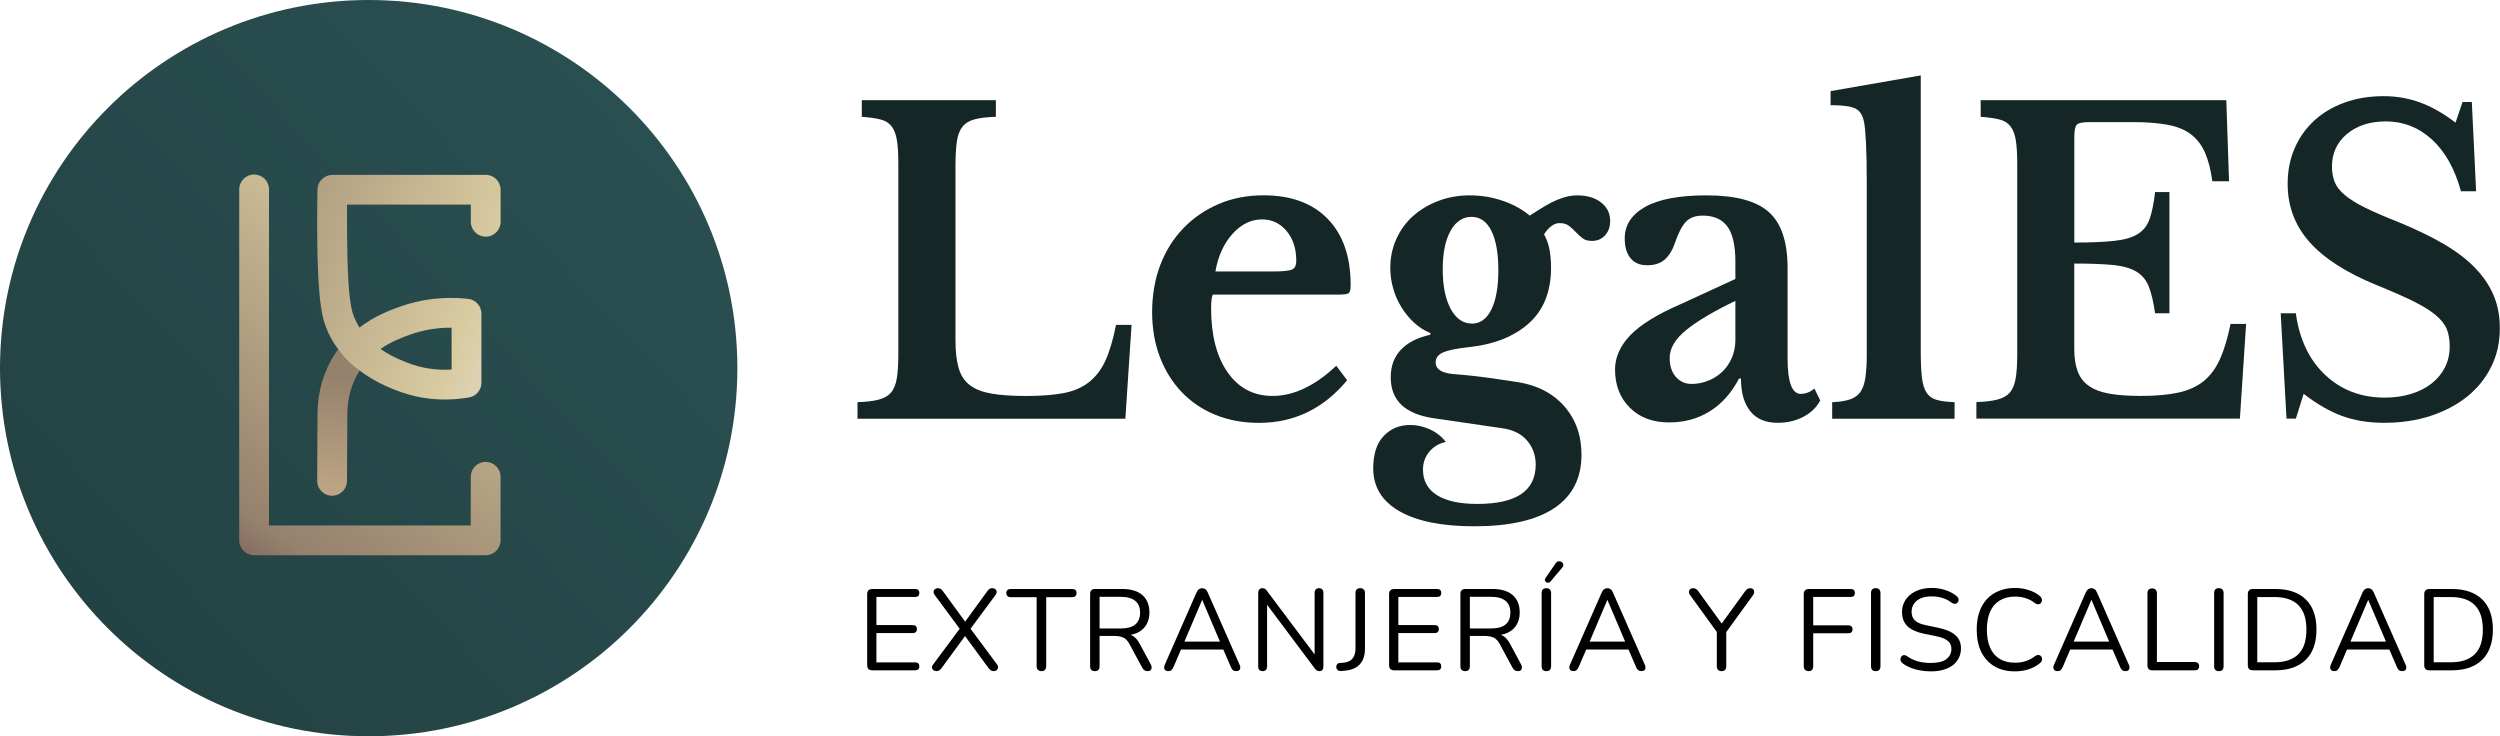
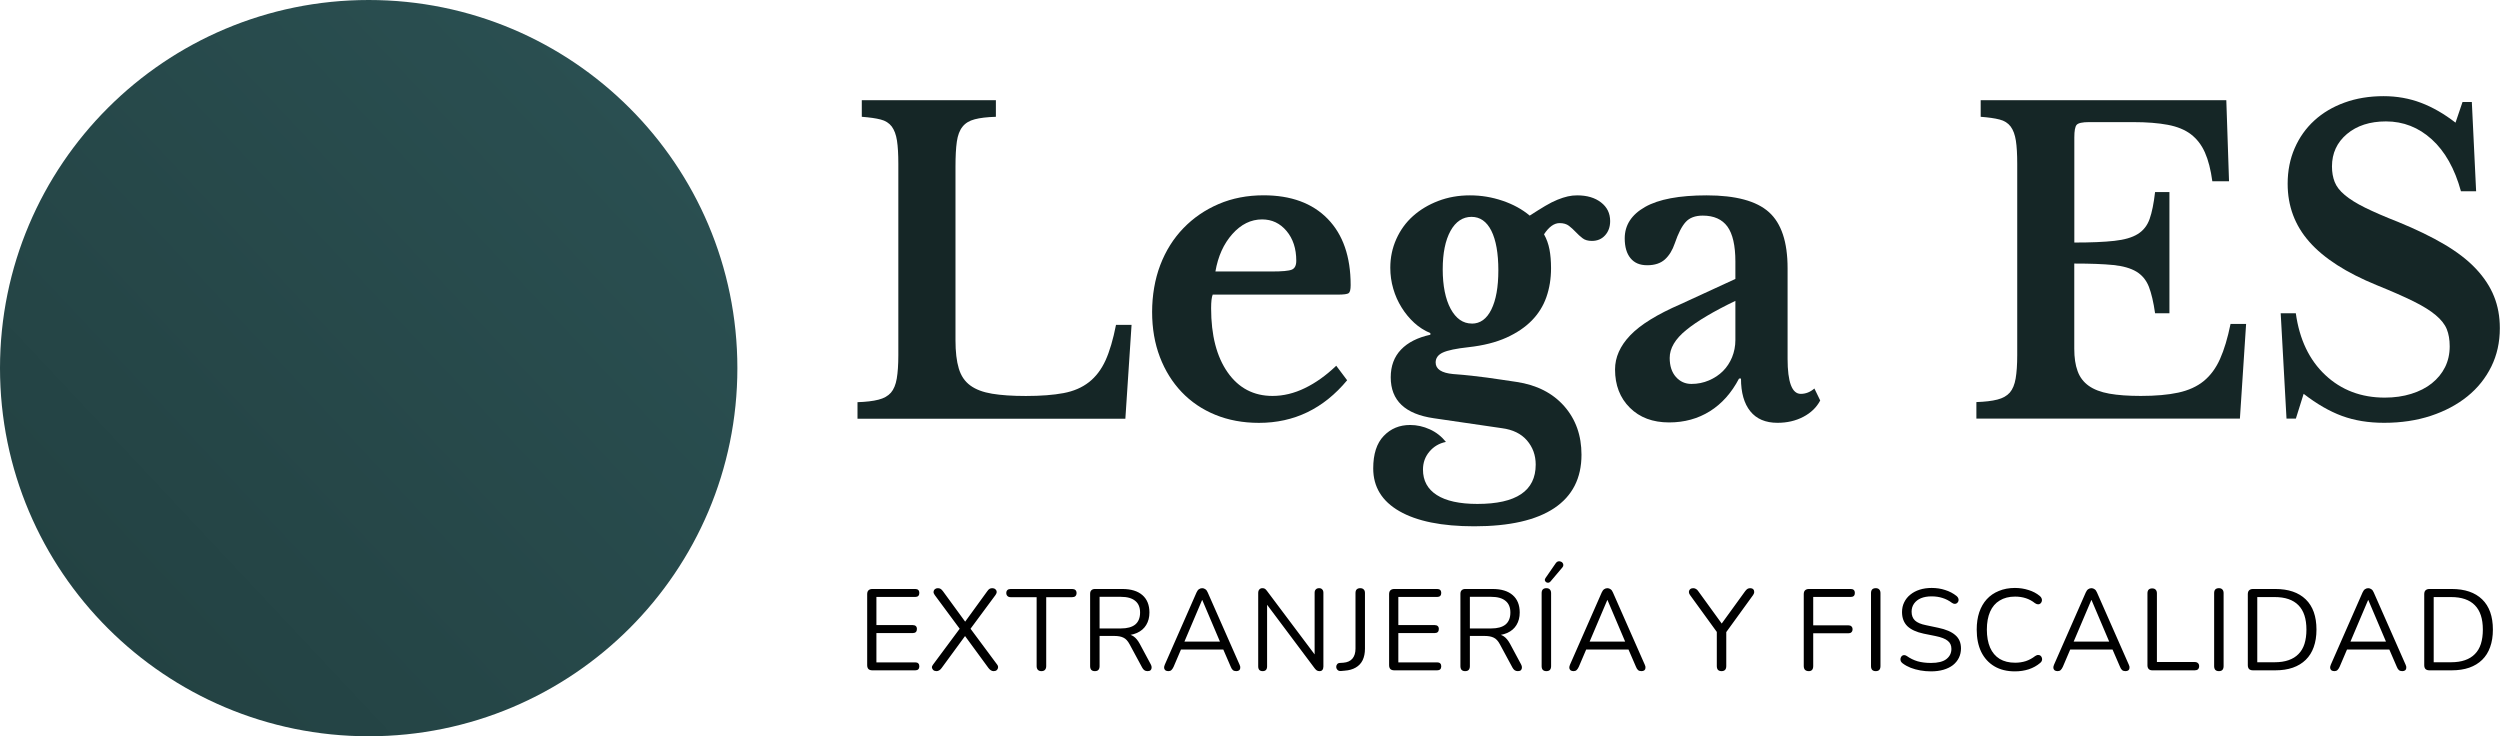
<svg xmlns="http://www.w3.org/2000/svg" width="910" height="268" viewBox="0 0 910 268" fill="none">
  <path d="M409.593 152.42H312.128V146.392C315.236 146.293 317.789 145.997 319.768 145.483C321.748 144.989 323.252 144.119 324.301 142.933C325.33 141.728 326.043 140.028 326.419 137.814C326.795 135.601 326.993 132.755 326.993 129.237V59.668C326.993 56.15 326.835 53.323 326.498 51.169C326.162 49.015 325.528 47.315 324.598 46.05C323.648 44.805 322.302 43.935 320.56 43.501C318.818 43.046 316.522 42.73 313.692 42.512V36.484H362.503V42.512C359.297 42.611 356.723 42.908 354.803 43.422C352.864 43.916 351.379 44.825 350.35 46.129C349.301 47.434 348.628 49.232 348.291 51.545C347.955 53.857 347.796 56.92 347.796 60.735V123.822C347.796 128.031 348.192 131.47 349.004 134.138C349.796 136.807 351.201 138.862 353.18 140.305C355.16 141.767 357.792 142.755 361.098 143.309C364.403 143.862 368.501 144.139 373.41 144.139C378.873 144.139 383.445 143.783 387.127 143.091C390.808 142.4 393.896 141.056 396.39 139.099C398.884 137.142 400.883 134.514 402.407 131.194C403.912 127.873 405.179 123.565 406.228 118.248H411.889L409.632 152.42H409.593Z" fill="#152626" />
  <path d="M490.371 138.407C481.78 148.744 471.092 153.922 458.265 153.922C452.426 153.922 447.122 152.934 442.351 150.977C437.581 149.021 433.503 146.254 430.119 142.696C426.734 139.139 424.082 134.889 422.201 129.968C420.321 125.047 419.371 119.572 419.371 113.564C419.371 107.556 420.36 101.646 422.34 96.468C424.319 91.29 427.13 86.823 430.752 83.068C434.374 79.313 438.67 76.368 443.618 74.253C448.566 72.139 454.01 71.091 459.948 71.091C469.944 71.091 477.723 73.957 483.285 79.669C488.847 85.38 491.638 93.424 491.638 103.761C491.638 105.362 491.4 106.35 490.925 106.706C490.45 107.062 489.124 107.239 486.966 107.239H441.421C441.045 108.149 440.847 109.789 440.847 112.2C440.847 122.043 442.846 129.81 446.864 135.542C450.863 141.253 456.326 144.119 463.194 144.119C467.153 144.119 471.092 143.17 475.011 141.253C478.93 139.356 482.711 136.648 486.392 133.13L490.351 138.407H490.371ZM462.937 98.82C466.698 98.82 469.132 98.603 470.221 98.148C471.31 97.693 471.844 96.626 471.844 94.907C471.844 90.499 470.656 86.882 468.301 84.076C465.945 81.269 462.976 79.866 459.394 79.866C455.336 79.866 451.733 81.645 448.566 85.203C445.399 88.76 443.361 93.306 442.411 98.82H462.917H462.937Z" fill="#152626" />
  <path d="M528.989 136.154C531.542 136.352 533.779 136.549 535.699 136.767C537.619 136.984 539.48 137.202 541.222 137.439C542.963 137.696 544.705 137.933 546.447 138.19C548.189 138.447 550.05 138.724 552.029 139.02C559.392 140.127 565.152 143.072 569.368 147.835C573.565 152.598 575.663 158.507 575.663 165.524C575.663 174.062 572.357 180.524 565.766 184.952C559.155 189.359 549.456 191.572 536.629 191.572C524.832 191.572 515.767 189.734 509.393 186.078C503.02 182.422 499.853 177.224 499.853 170.504C499.853 165.286 501.119 161.334 503.673 158.685C506.226 156.017 509.413 154.693 513.293 154.693C515.747 154.693 518.122 155.226 520.438 156.274C522.754 157.321 524.714 158.863 526.317 160.859C523.862 161.353 521.863 162.539 520.3 164.397C518.736 166.255 517.964 168.429 517.964 170.939C517.964 174.951 519.627 178.034 522.991 180.188C526.337 182.343 531.265 183.43 537.777 183.43C551.93 183.43 558.996 178.667 558.996 169.121C558.996 165.701 557.928 162.776 555.81 160.306C553.692 157.855 550.643 156.373 546.685 155.859L521.923 152.242C511.452 150.74 506.226 145.779 506.226 137.34C506.226 133.229 507.473 129.869 509.967 127.26C512.461 124.652 516.024 122.853 520.656 121.845V121.252C518.479 120.343 516.519 119.098 514.777 117.497C513.035 115.896 511.491 114.038 510.185 111.924C508.859 109.809 507.849 107.536 507.137 105.065C506.424 102.615 506.068 100.065 506.068 97.456C506.068 93.741 506.8 90.262 508.265 87.001C509.73 83.74 511.749 80.953 514.342 78.641C516.935 76.329 520.003 74.49 523.526 73.147C527.069 71.783 530.909 71.111 535.046 71.111C539.183 71.111 543.062 71.763 546.922 73.067C550.782 74.372 554.088 76.19 556.819 78.483C558.996 77.08 560.877 75.894 562.48 74.945C564.083 73.996 565.568 73.245 566.934 72.692C568.3 72.139 569.546 71.743 570.675 71.486C571.803 71.229 572.931 71.111 574.079 71.111C577.662 71.111 580.552 71.961 582.769 73.68C584.986 75.38 586.094 77.653 586.094 80.459C586.094 82.574 585.481 84.293 584.253 85.657C583.026 87.021 581.423 87.693 579.443 87.693C578.038 87.693 576.89 87.377 576.039 86.705C575.188 86.052 574.356 85.301 573.565 84.451C572.753 83.602 571.942 82.851 571.09 82.198C570.239 81.546 569.111 81.21 567.686 81.21C565.706 81.21 563.826 82.554 562.025 85.282C562.975 86.981 563.628 88.819 564.004 90.776C564.38 92.733 564.578 95.025 564.578 97.634C564.578 101.449 564.004 104.967 562.876 108.168C561.748 111.39 559.966 114.216 557.571 116.667C555.156 119.137 552.069 121.213 548.308 122.912C544.527 124.612 539.955 125.778 534.591 126.371C530.058 126.865 526.93 127.517 525.189 128.328C523.447 129.138 522.576 130.344 522.576 131.944C522.576 134.356 524.694 135.759 528.949 136.154H528.989ZM535.778 117.793C538.787 117.793 541.162 116.094 542.845 112.675C544.547 109.255 545.398 104.492 545.398 98.365C545.398 92.239 544.547 87.357 542.845 83.977C541.142 80.617 538.747 78.937 535.62 78.937C532.493 78.937 529.86 80.637 527.98 84.056C526.099 87.475 525.149 92.14 525.149 98.049C525.149 103.959 526.119 108.86 528.039 112.418C529.979 115.975 532.532 117.774 535.759 117.774L535.778 117.793Z" fill="#152626" />
  <path d="M631.679 101.528V95.203C631.679 89.392 630.709 85.143 628.789 82.475C626.849 79.827 623.861 78.483 619.803 78.483C617.071 78.483 614.993 79.254 613.588 80.815C612.162 82.376 610.856 84.965 609.629 88.562C608.778 91.073 607.57 93.029 606.026 94.432C604.463 95.836 602.325 96.547 599.593 96.547C596.862 96.547 594.922 95.697 593.517 93.998C592.111 92.298 591.399 89.887 591.399 86.764C591.399 81.942 593.873 78.127 598.821 75.321C603.77 72.514 611.252 71.111 621.248 71.111C631.798 71.111 639.359 73.147 643.892 77.218C648.425 81.289 650.681 88.088 650.681 97.614V130.581C650.681 139.119 652.285 143.368 655.491 143.368C657.273 143.368 658.935 142.716 660.44 141.411L662.558 145.779C661.231 148.289 659.193 150.266 656.402 151.728C653.611 153.191 650.483 153.902 647 153.902C642.665 153.902 639.359 152.499 637.103 149.693C634.846 146.886 633.718 142.913 633.718 137.795H633.005C630.274 143.012 626.731 146.985 622.396 149.693C618.061 152.4 613.113 153.764 607.551 153.764C601.612 153.764 596.842 151.985 593.259 148.408C589.677 144.85 587.875 140.206 587.875 134.474C587.875 130.067 589.716 125.916 593.398 122.062C597.08 118.208 603.196 114.414 611.786 110.698L631.739 101.508L631.679 101.528ZM631.679 109.512C623.762 113.327 617.784 116.865 613.786 120.126C609.767 123.387 607.768 126.766 607.768 130.284C607.768 133.19 608.52 135.502 610.025 137.202C611.529 138.901 613.409 139.751 615.686 139.751C617.962 139.751 620.08 139.316 622.059 138.467C624.039 137.617 625.741 136.49 627.146 135.087C628.552 133.684 629.66 132.004 630.472 130.047C631.263 128.09 631.679 126.015 631.679 123.802V109.493V109.512Z" fill="#152626" />
-   <path d="M699.156 127.735C699.156 131.747 699.295 134.968 699.572 137.36C699.849 139.771 700.423 141.629 701.274 142.933C702.125 144.238 703.352 145.107 704.956 145.562C706.559 146.016 708.736 146.293 711.468 146.392V152.42H666.912V146.392C669.544 146.293 671.702 145.957 673.345 145.404C674.988 144.85 676.274 143.941 677.165 142.696C678.056 141.451 678.669 139.692 679.006 137.419C679.342 135.166 679.501 132.28 679.501 128.762V66.585C679.501 60.774 679.402 55.972 679.224 52.197C679.026 48.441 678.808 45.852 678.511 44.449C678.036 41.939 676.987 40.279 675.324 39.488C673.681 38.678 670.673 38.283 666.338 38.283V33.164L699.156 27.452V127.715V127.735Z" fill="#152626" />
  <path d="M755.034 88.286C761.071 88.286 765.921 88.088 769.602 87.673C773.284 87.278 776.134 86.448 778.153 85.183C780.172 83.938 781.617 82.1 782.468 79.689C783.319 77.277 783.973 74.016 784.448 69.905H789.673V114.019H784.448C783.874 110.006 783.122 106.785 782.191 104.374C781.241 101.963 779.737 100.144 777.658 98.879C775.58 97.634 772.769 96.824 769.246 96.468C765.703 96.112 760.972 95.934 755.034 95.934V126.944C755.034 130.166 755.43 132.873 756.242 135.067C757.033 137.281 758.379 139.06 760.279 140.423C762.16 141.767 764.674 142.736 767.781 143.289C770.889 143.842 774.709 144.119 779.242 144.119C784.626 144.119 789.159 143.724 792.9 142.914C796.621 142.103 799.709 140.7 802.163 138.704C804.618 136.688 806.597 134.02 808.101 130.64C809.606 127.28 810.872 123.031 811.921 117.912H817.582L815.326 152.381H719.405V146.353C722.513 146.254 725.066 145.957 727.046 145.443C729.025 144.949 730.529 144.08 731.578 142.894C732.608 141.688 733.32 139.989 733.696 137.775C734.072 135.561 734.27 132.715 734.27 129.197V59.668C734.27 56.15 734.112 53.323 733.776 51.169C733.439 49.015 732.806 47.315 731.875 46.05C730.925 44.805 729.579 43.935 727.837 43.501C726.096 43.046 723.799 42.73 720.969 42.512V36.484H810.378L811.367 65.992H805.291C804.717 61.782 803.826 58.284 802.599 55.517C801.371 52.75 799.669 50.556 797.512 48.896C795.334 47.236 792.543 46.09 789.099 45.438C785.655 44.785 781.439 44.449 776.431 44.449H760.438C757.983 44.449 756.479 44.785 755.905 45.438C755.331 46.09 755.054 47.611 755.054 50.023V88.266L755.034 88.286Z" fill="#152626" />
  <path d="M830.151 114.018H835.674C837 123.564 840.583 131.055 846.422 136.53C852.261 142.004 859.486 144.732 868.056 144.732C871.54 144.732 874.747 144.277 877.676 143.368C880.606 142.459 883.1 141.194 885.178 139.534C887.257 137.874 888.86 135.917 889.988 133.664C891.116 131.411 891.69 128.881 891.69 126.055C891.69 123.644 891.334 121.568 890.621 119.809C889.909 118.05 888.563 116.351 886.583 114.69C884.604 113.03 881.892 111.35 878.448 109.651C875.004 107.951 870.55 105.994 865.087 103.781C854.062 99.275 845.887 94.017 840.622 88.049C835.337 82.08 832.705 75.024 832.705 66.901C832.705 62.178 833.556 57.869 835.258 53.956C836.96 50.042 839.336 46.682 842.404 43.876C845.472 41.069 849.153 38.876 853.429 37.334C857.724 35.773 862.455 35.002 867.641 35.002C872.451 35.002 876.984 35.812 881.219 37.413C885.455 39.014 889.652 41.425 893.808 44.647L896.362 37.117H899.746L901.31 69.629H895.788C893.531 61.407 889.988 55.102 885.178 50.734C880.368 46.366 874.806 44.192 868.492 44.192C862.653 44.192 857.902 45.734 854.28 48.778C850.658 51.841 848.837 55.774 848.837 60.596C848.837 62.711 849.173 64.589 849.826 66.249C850.48 67.909 851.707 69.49 853.508 70.992C855.29 72.494 857.744 74.036 860.871 75.578C863.999 77.119 867.997 78.858 872.886 80.775C879.478 83.483 885.119 86.21 889.79 88.978C894.461 91.744 898.282 94.689 901.251 97.852C904.22 101.014 906.417 104.354 907.822 107.872C909.247 111.39 909.94 115.244 909.94 119.454C909.94 124.572 908.911 129.237 906.833 133.446C904.754 137.656 901.864 141.273 898.143 144.277C894.422 147.281 889.988 149.653 884.842 151.353C879.695 153.052 874.014 153.902 867.799 153.902C862.138 153.902 857.051 153.072 852.518 151.412C847.986 149.752 843.334 147.064 838.524 143.348L835.694 152.38H832.289L830.171 113.999L830.151 114.018Z" fill="#152626" />
  <path d="M134.202 268C208.32 268 268.404 208.006 268.404 134C268.404 59.994 208.32 0 134.202 0C60.084 0 0 59.994 0 134C0 208.006 60.084 268 134.202 268Z" fill="url(#paint0_linear_543_3886)" />
-   <path d="M176.779 202.107H92.497C89.508 202.107 87.073 199.676 87.073 196.691V68.937C87.073 65.953 89.508 63.522 92.497 63.522C95.486 63.522 97.92 65.953 97.92 68.937V191.276H171.355V173.548C171.355 170.563 173.79 168.132 176.779 168.132C179.768 168.132 182.202 170.563 182.202 173.548V196.691C182.202 199.676 179.768 202.107 176.779 202.107Z" fill="url(#paint1_linear_543_3886)" />
-   <path d="M130.936 134.889C128.027 139.376 126.483 144.732 126.443 150.444L126.305 175.05C126.305 178.034 123.87 180.445 120.881 180.445H120.842C117.853 180.445 115.438 177.995 115.458 174.991L115.576 150.384C115.636 142.301 117.952 134.692 122.247 128.347C122.504 127.972 122.781 127.596 123.058 127.221C123.078 127.181 123.098 127.162 123.118 127.122C123.91 128.328 124.959 129.711 126.344 131.114C127.967 132.775 129.59 134 130.936 134.87V134.889Z" fill="url(#paint2_linear_543_3886)" />
-   <path d="M176.779 63.66H120.98C118.031 63.66 115.616 66.032 115.557 68.976C115.458 74.115 115.438 79.096 115.458 84.234C115.576 99.868 116.15 108.979 117.378 114.75C118.347 119.197 120.287 123.367 123.118 127.142C123.91 128.348 124.959 129.731 126.344 131.134C127.967 132.794 129.59 134.02 130.936 134.889C134.559 137.637 138.794 139.969 143.545 141.807L143.782 141.886C152.195 145.325 161.518 146.273 170.761 144.653C173.354 144.198 175.235 141.945 175.235 139.317V114.177C175.235 111.41 173.156 109.097 170.405 108.781C161.874 107.832 153.204 108.84 145.346 111.706C142.08 112.892 136.459 114.928 130.857 119.217C129.096 116.45 128.324 113.999 127.987 112.457C126.918 107.595 126.404 98.603 126.324 84.135C126.305 80.874 126.305 77.692 126.324 74.471H171.375V80.716C171.375 83.72 173.81 86.151 176.799 86.151C179.787 86.151 182.222 83.72 182.222 80.716V69.055C182.222 66.071 179.807 63.64 176.799 63.64L176.779 63.66ZM149.028 121.885C153.858 120.126 159.103 119.236 164.388 119.276V134.514C159.736 134.81 153.937 134.336 147.88 131.866C147.781 131.826 147.642 131.767 147.444 131.688C143.842 130.324 140.912 128.703 138.517 127.023C142.377 124.296 146.296 122.893 149.048 121.885H149.028Z" fill="url(#paint3_linear_543_3886)" />
  <path d="M317.544 244C316.928 244 316.452 243.846 316.116 243.538C315.808 243.202 315.654 242.726 315.654 242.11V216.28C315.654 215.664 315.808 215.202 316.116 214.894C316.452 214.558 316.928 214.39 317.544 214.39H333.168C333.644 214.39 334.008 214.516 334.26 214.768C334.512 215.02 334.638 215.37 334.638 215.818C334.638 216.294 334.512 216.658 334.26 216.91C334.008 217.162 333.644 217.288 333.168 217.288H319.014V227.536H332.286C332.762 227.536 333.126 227.662 333.378 227.914C333.63 228.138 333.756 228.488 333.756 228.964C333.756 229.44 333.63 229.804 333.378 230.056C333.126 230.308 332.762 230.434 332.286 230.434H319.014V241.102H333.168C333.644 241.102 334.008 241.228 334.26 241.48C334.512 241.732 334.638 242.082 334.638 242.53C334.638 243.006 334.512 243.37 334.26 243.622C334.008 243.874 333.644 244 333.168 244H317.544ZM340.904 244.294C340.428 244.294 340.036 244.168 339.728 243.916C339.448 243.664 339.28 243.356 339.224 242.992C339.196 242.628 339.336 242.264 339.644 241.9L349.808 228.208V229.51L340.232 216.574C339.924 216.154 339.784 215.762 339.812 215.398C339.84 215.034 339.994 214.726 340.274 214.474C340.582 214.222 340.946 214.096 341.366 214.096C341.758 214.096 342.094 214.18 342.374 214.348C342.654 214.516 342.948 214.81 343.256 215.23L351.866 227.032H350.774L359.342 215.23C359.622 214.81 359.902 214.516 360.182 214.348C360.462 214.18 360.798 214.096 361.19 214.096C361.638 214.096 362.002 214.222 362.282 214.474C362.59 214.698 362.758 215.006 362.786 215.398C362.814 215.762 362.674 216.154 362.366 216.574L352.79 229.51V228.208L362.954 241.9C363.234 242.264 363.346 242.628 363.29 242.992C363.262 243.356 363.108 243.664 362.828 243.916C362.548 244.168 362.17 244.294 361.694 244.294C361.33 244.294 360.994 244.196 360.686 244C360.406 243.832 360.112 243.552 359.804 243.16L350.606 230.602H351.95L342.752 243.16C342.472 243.552 342.178 243.832 341.87 244C341.562 244.196 341.24 244.294 340.904 244.294ZM379.057 244.294C378.525 244.294 378.105 244.14 377.797 243.832C377.489 243.496 377.335 243.048 377.335 242.488V217.372H367.885C367.381 217.372 366.989 217.232 366.709 216.952C366.429 216.672 366.289 216.308 366.289 215.86C366.289 215.384 366.429 215.02 366.709 214.768C366.989 214.516 367.381 214.39 367.885 214.39H390.271C390.775 214.39 391.167 214.516 391.447 214.768C391.727 215.02 391.867 215.384 391.867 215.86C391.867 216.336 391.727 216.714 391.447 216.994C391.167 217.246 390.775 217.372 390.271 217.372H380.821V242.488C380.821 243.048 380.667 243.496 380.359 243.832C380.079 244.14 379.645 244.294 379.057 244.294ZM398.526 244.294C397.966 244.294 397.532 244.14 397.224 243.832C396.944 243.496 396.804 243.048 396.804 242.488V216.154C396.804 215.566 396.958 215.132 397.266 214.852C397.574 214.544 398.008 214.39 398.568 214.39H408.522C411.686 214.39 414.122 215.132 415.83 216.616C417.538 218.1 418.392 220.214 418.392 222.958C418.392 224.694 418 226.206 417.216 227.494C416.46 228.754 415.34 229.72 413.856 230.392C412.372 231.036 410.594 231.358 408.522 231.358L408.942 230.812H409.782C410.874 230.812 411.826 231.092 412.638 231.652C413.45 232.212 414.192 233.108 414.864 234.34L418.896 241.858C419.12 242.25 419.218 242.642 419.19 243.034C419.19 243.398 419.064 243.706 418.812 243.958C418.56 244.182 418.196 244.294 417.72 244.294C417.244 244.294 416.852 244.182 416.544 243.958C416.236 243.734 415.97 243.412 415.746 242.992L411.168 234.508C410.524 233.304 409.782 232.506 408.942 232.114C408.102 231.694 406.996 231.484 405.624 231.484H400.248V242.488C400.248 243.048 400.108 243.496 399.828 243.832C399.548 244.14 399.114 244.294 398.526 244.294ZM400.248 228.754H408.018C410.314 228.754 412.05 228.278 413.226 227.326C414.402 226.346 414.99 224.89 414.99 222.958C414.99 221.082 414.402 219.668 413.226 218.716C412.05 217.736 410.314 217.246 408.018 217.246H400.248V228.754ZM425.289 244.294C424.841 244.294 424.477 244.196 424.197 244C423.945 243.776 423.791 243.496 423.735 243.16C423.707 242.796 423.791 242.39 423.987 241.942L435.537 215.65C435.789 215.09 436.083 214.698 436.419 214.474C436.783 214.222 437.175 214.096 437.595 214.096C438.015 214.096 438.393 214.222 438.729 214.474C439.093 214.698 439.387 215.09 439.611 215.65L451.203 241.942C451.427 242.39 451.511 242.796 451.455 243.16C451.427 243.524 451.287 243.804 451.035 244C450.783 244.196 450.433 244.294 449.985 244.294C449.481 244.294 449.075 244.168 448.767 243.916C448.459 243.636 448.207 243.244 448.011 242.74L444.903 235.558L446.583 236.44H428.523L430.245 235.558L427.179 242.74C426.927 243.272 426.661 243.664 426.381 243.916C426.101 244.168 425.737 244.294 425.289 244.294ZM437.553 218.422L430.791 234.34L429.783 233.542H445.323L444.399 234.34L437.637 218.422H437.553ZM459.624 244.294C459.092 244.294 458.686 244.154 458.406 243.874C458.126 243.566 457.986 243.132 457.986 242.572V215.86C457.986 215.3 458.126 214.866 458.406 214.558C458.686 214.25 459.05 214.096 459.498 214.096C459.946 214.096 460.268 214.18 460.464 214.348C460.688 214.488 460.94 214.754 461.22 215.146L479.532 239.548H478.524V215.776C478.524 215.244 478.664 214.838 478.944 214.558C479.224 214.25 479.63 214.096 480.162 214.096C480.666 214.096 481.044 214.25 481.296 214.558C481.576 214.838 481.716 215.244 481.716 215.776V242.614C481.716 243.146 481.59 243.566 481.338 243.874C481.114 244.154 480.778 244.294 480.33 244.294C479.91 244.294 479.574 244.21 479.322 244.042C479.07 243.874 478.804 243.608 478.524 243.244L460.254 218.842H461.22V242.572C461.22 243.132 461.08 243.566 460.8 243.874C460.52 244.154 460.128 244.294 459.624 244.294ZM488.068 244.252C487.536 244.28 487.13 244.14 486.85 243.832C486.542 243.524 486.388 243.146 486.388 242.698C486.388 242.362 486.5 242.054 486.724 241.774C486.92 241.494 487.242 241.34 487.69 241.312L488.992 241.228C490.42 241.116 491.512 240.626 492.268 239.758C493.024 238.862 493.402 237.644 493.402 236.104V215.86C493.402 215.272 493.542 214.838 493.822 214.558C494.13 214.25 494.564 214.096 495.124 214.096C495.684 214.096 496.104 214.25 496.384 214.558C496.692 214.838 496.846 215.272 496.846 215.86V236.146C496.846 237.742 496.566 239.128 496.006 240.304C495.446 241.452 494.606 242.348 493.486 242.992C492.394 243.636 491.05 244.014 489.454 244.126L488.068 244.252ZM507.523 244C506.907 244 506.431 243.846 506.095 243.538C505.787 243.202 505.633 242.726 505.633 242.11V216.28C505.633 215.664 505.787 215.202 506.095 214.894C506.431 214.558 506.907 214.39 507.523 214.39H523.147C523.623 214.39 523.987 214.516 524.239 214.768C524.491 215.02 524.617 215.37 524.617 215.818C524.617 216.294 524.491 216.658 524.239 216.91C523.987 217.162 523.623 217.288 523.147 217.288H508.993V227.536H522.265C522.741 227.536 523.105 227.662 523.357 227.914C523.609 228.138 523.735 228.488 523.735 228.964C523.735 229.44 523.609 229.804 523.357 230.056C523.105 230.308 522.741 230.434 522.265 230.434H508.993V241.102H523.147C523.623 241.102 523.987 241.228 524.239 241.48C524.491 241.732 524.617 242.082 524.617 242.53C524.617 243.006 524.491 243.37 524.239 243.622C523.987 243.874 523.623 244 523.147 244H507.523ZM533.312 244.294C532.752 244.294 532.318 244.14 532.01 243.832C531.73 243.496 531.59 243.048 531.59 242.488V216.154C531.59 215.566 531.744 215.132 532.052 214.852C532.36 214.544 532.794 214.39 533.354 214.39H543.308C546.472 214.39 548.908 215.132 550.616 216.616C552.324 218.1 553.178 220.214 553.178 222.958C553.178 224.694 552.786 226.206 552.002 227.494C551.246 228.754 550.126 229.72 548.642 230.392C547.158 231.036 545.38 231.358 543.308 231.358L543.728 230.812H544.568C545.66 230.812 546.612 231.092 547.424 231.652C548.236 232.212 548.978 233.108 549.65 234.34L553.682 241.858C553.906 242.25 554.004 242.642 553.976 243.034C553.976 243.398 553.85 243.706 553.598 243.958C553.346 244.182 552.982 244.294 552.506 244.294C552.03 244.294 551.638 244.182 551.33 243.958C551.022 243.734 550.756 243.412 550.532 242.992L545.954 234.508C545.31 233.304 544.568 232.506 543.728 232.114C542.888 231.694 541.782 231.484 540.41 231.484H535.034V242.488C535.034 243.048 534.894 243.496 534.614 243.832C534.334 244.14 533.9 244.294 533.312 244.294ZM535.034 228.754H542.804C545.1 228.754 546.836 228.278 548.012 227.326C549.188 226.346 549.776 224.89 549.776 222.958C549.776 221.082 549.188 219.668 548.012 218.716C546.836 217.736 545.1 217.246 542.804 217.246H535.034V228.754ZM562.877 244.294C562.317 244.294 561.883 244.14 561.575 243.832C561.295 243.496 561.155 243.048 561.155 242.488V215.902C561.155 215.314 561.295 214.866 561.575 214.558C561.883 214.25 562.317 214.096 562.877 214.096C563.437 214.096 563.857 214.25 564.137 214.558C564.445 214.866 564.599 215.314 564.599 215.902V242.488C564.599 243.048 564.459 243.496 564.179 243.832C563.899 244.14 563.465 244.294 562.877 244.294ZM564.347 211.702C564.123 211.954 563.857 212.094 563.549 212.122C563.269 212.122 563.017 212.052 562.793 211.912C562.569 211.744 562.415 211.534 562.331 211.282C562.275 211.03 562.345 210.75 562.541 210.442L566.279 205.024C566.531 204.66 566.811 204.436 567.119 204.352C567.427 204.268 567.735 204.282 568.043 204.394C568.351 204.478 568.589 204.632 568.757 204.856C568.953 205.08 569.051 205.346 569.051 205.654C569.079 205.934 568.967 206.228 568.715 206.536L564.347 211.702ZM572.783 244.294C572.335 244.294 571.971 244.196 571.691 244C571.439 243.776 571.285 243.496 571.229 243.16C571.201 242.796 571.285 242.39 571.481 241.942L583.031 215.65C583.283 215.09 583.577 214.698 583.913 214.474C584.277 214.222 584.669 214.096 585.089 214.096C585.509 214.096 585.887 214.222 586.223 214.474C586.587 214.698 586.881 215.09 587.105 215.65L598.697 241.942C598.921 242.39 599.005 242.796 598.949 243.16C598.921 243.524 598.781 243.804 598.529 244C598.277 244.196 597.927 244.294 597.479 244.294C596.975 244.294 596.569 244.168 596.261 243.916C595.953 243.636 595.701 243.244 595.505 242.74L592.397 235.558L594.077 236.44H576.017L577.739 235.558L574.673 242.74C574.421 243.272 574.155 243.664 573.875 243.916C573.595 244.168 573.231 244.294 572.783 244.294ZM585.047 218.422L578.285 234.34L577.277 233.542H592.817L591.893 234.34L585.131 218.422H585.047ZM626.64 244.294C626.08 244.294 625.646 244.14 625.338 243.832C625.058 243.496 624.918 243.034 624.918 242.446V228.67L625.674 231.064L615.132 216.532C614.88 216.168 614.754 215.804 614.754 215.44C614.782 215.048 614.936 214.726 615.216 214.474C615.496 214.222 615.86 214.096 616.308 214.096C616.7 214.096 617.05 214.194 617.358 214.39C617.666 214.558 617.946 214.838 618.198 215.23L627.144 227.578H626.262L635.208 215.23C635.516 214.81 635.81 214.516 636.09 214.348C636.37 214.18 636.706 214.096 637.098 214.096C637.546 214.096 637.896 214.222 638.148 214.474C638.4 214.698 638.526 215.006 638.526 215.398C638.554 215.762 638.428 216.154 638.148 216.574L627.648 231.064L628.362 228.67V242.446C628.362 243.678 627.788 244.294 626.64 244.294ZM658.414 244.294C657.826 244.294 657.364 244.14 657.028 243.832C656.72 243.496 656.566 243.02 656.566 242.404V216.28C656.566 215.664 656.72 215.202 657.028 214.894C657.364 214.558 657.84 214.39 658.456 214.39H673.702C674.178 214.39 674.542 214.516 674.794 214.768C675.046 215.02 675.172 215.37 675.172 215.818C675.172 216.294 675.046 216.658 674.794 216.91C674.542 217.162 674.178 217.288 673.702 217.288H660.01V227.62H672.82C673.296 227.62 673.66 227.746 673.912 227.998C674.192 228.25 674.332 228.6 674.332 229.048C674.332 229.524 674.192 229.888 673.912 230.14C673.66 230.392 673.296 230.518 672.82 230.518H660.01V242.404C660.01 243.664 659.478 244.294 658.414 244.294ZM682.768 244.294C682.208 244.294 681.774 244.14 681.466 243.832C681.186 243.496 681.046 243.048 681.046 242.488V215.902C681.046 215.314 681.186 214.866 681.466 214.558C681.774 214.25 682.208 214.096 682.768 214.096C683.328 214.096 683.748 214.25 684.028 214.558C684.336 214.866 684.49 215.314 684.49 215.902V242.488C684.49 243.048 684.35 243.496 684.07 243.832C683.79 244.14 683.356 244.294 682.768 244.294ZM702.879 244.378C701.563 244.378 700.275 244.266 699.015 244.042C697.755 243.818 696.579 243.496 695.487 243.076C694.423 242.656 693.457 242.124 692.589 241.48C692.253 241.228 692.015 240.948 691.875 240.64C691.763 240.304 691.735 239.982 691.791 239.674C691.875 239.338 692.015 239.058 692.211 238.834C692.435 238.61 692.701 238.484 693.009 238.456C693.317 238.428 693.653 238.526 694.017 238.75C695.277 239.646 696.621 240.304 698.049 240.724C699.477 241.116 701.087 241.312 702.879 241.312C705.399 241.312 707.261 240.85 708.465 239.926C709.697 238.974 710.313 237.728 710.313 236.188C710.313 234.928 709.865 233.948 708.969 233.248C708.101 232.52 706.631 231.946 704.559 231.526L700.191 230.644C697.559 230.084 695.585 229.174 694.269 227.914C692.981 226.626 692.337 224.918 692.337 222.79C692.337 221.474 692.603 220.284 693.135 219.22C693.667 218.128 694.409 217.204 695.361 216.448C696.313 215.664 697.447 215.062 698.763 214.642C700.079 214.222 701.535 214.012 703.131 214.012C704.895 214.012 706.533 214.264 708.045 214.768C709.585 215.244 710.971 215.972 712.203 216.952C712.511 217.204 712.721 217.498 712.833 217.834C712.945 218.142 712.959 218.45 712.875 218.758C712.791 219.038 712.637 219.276 712.413 219.472C712.217 219.668 711.951 219.78 711.615 219.808C711.307 219.836 710.957 219.724 710.565 219.472C709.445 218.632 708.283 218.03 707.079 217.666C705.875 217.274 704.545 217.078 703.089 217.078C701.605 217.078 700.317 217.302 699.225 217.75C698.161 218.198 697.321 218.856 696.705 219.724C696.117 220.564 695.823 221.544 695.823 222.664C695.823 224.008 696.229 225.072 697.041 225.856C697.881 226.64 699.239 227.214 701.115 227.578L705.483 228.502C708.311 229.09 710.397 229.986 711.741 231.19C713.113 232.366 713.799 233.976 713.799 236.02C713.799 237.252 713.547 238.386 713.043 239.422C712.539 240.458 711.811 241.354 710.859 242.11C709.907 242.838 708.759 243.398 707.415 243.79C706.071 244.182 704.559 244.378 702.879 244.378ZM733.423 244.378C730.511 244.378 728.019 243.762 725.947 242.53C723.875 241.298 722.279 239.548 721.159 237.28C720.067 235.012 719.521 232.31 719.521 229.174C719.521 226.822 719.829 224.722 720.445 222.874C721.089 220.998 721.999 219.416 723.175 218.128C724.379 216.812 725.849 215.804 727.585 215.104C729.321 214.376 731.267 214.012 733.423 214.012C735.159 214.012 736.811 214.264 738.379 214.768C739.947 215.244 741.305 215.958 742.453 216.91C742.817 217.19 743.055 217.512 743.167 217.876C743.307 218.212 743.321 218.548 743.209 218.884C743.125 219.192 742.957 219.458 742.705 219.682C742.481 219.878 742.201 219.976 741.865 219.976C741.529 219.976 741.151 219.836 740.731 219.556C739.723 218.744 738.617 218.142 737.413 217.75C736.209 217.358 734.907 217.162 733.507 217.162C731.295 217.162 729.419 217.638 727.879 218.59C726.339 219.514 725.177 220.872 724.393 222.664C723.609 224.456 723.217 226.626 723.217 229.174C723.217 231.722 723.609 233.906 724.393 235.726C725.177 237.518 726.339 238.89 727.879 239.842C729.419 240.766 731.295 241.228 733.507 241.228C734.879 241.228 736.181 241.032 737.413 240.64C738.645 240.22 739.779 239.604 740.815 238.792C741.235 238.512 741.613 238.386 741.949 238.414C742.285 238.414 742.565 238.512 742.789 238.708C743.013 238.904 743.167 239.156 743.251 239.464C743.363 239.772 743.363 240.094 743.251 240.43C743.167 240.766 742.957 241.06 742.621 241.312C741.445 242.32 740.059 243.09 738.463 243.622C736.895 244.126 735.215 244.378 733.423 244.378ZM748.974 244.294C748.526 244.294 748.162 244.196 747.882 244C747.63 243.776 747.476 243.496 747.42 243.16C747.392 242.796 747.476 242.39 747.672 241.942L759.222 215.65C759.474 215.09 759.768 214.698 760.104 214.474C760.468 214.222 760.86 214.096 761.28 214.096C761.7 214.096 762.078 214.222 762.414 214.474C762.778 214.698 763.072 215.09 763.296 215.65L774.888 241.942C775.112 242.39 775.196 242.796 775.14 243.16C775.112 243.524 774.972 243.804 774.72 244C774.468 244.196 774.118 244.294 773.67 244.294C773.166 244.294 772.76 244.168 772.452 243.916C772.144 243.636 771.892 243.244 771.696 242.74L768.588 235.558L770.268 236.44H752.208L753.93 235.558L750.864 242.74C750.612 243.272 750.346 243.664 750.066 243.916C749.786 244.168 749.422 244.294 748.974 244.294ZM761.238 218.422L754.476 234.34L753.468 233.542H769.008L768.084 234.34L761.322 218.422H761.238ZM783.436 244C782.876 244 782.442 243.846 782.134 243.538C781.826 243.202 781.672 242.754 781.672 242.194V215.986C781.672 215.398 781.812 214.95 782.092 214.642C782.4 214.334 782.834 214.18 783.394 214.18C783.954 214.18 784.374 214.334 784.654 214.642C784.962 214.95 785.116 215.398 785.116 215.986V240.976H798.892C799.396 240.976 799.788 241.116 800.068 241.396C800.348 241.648 800.488 242.012 800.488 242.488C800.488 242.964 800.348 243.342 800.068 243.622C799.788 243.874 799.396 244 798.892 244H783.436ZM807.669 244.294C807.109 244.294 806.675 244.14 806.367 243.832C806.087 243.496 805.947 243.048 805.947 242.488V215.902C805.947 215.314 806.087 214.866 806.367 214.558C806.675 214.25 807.109 214.096 807.669 214.096C808.229 214.096 808.649 214.25 808.929 214.558C809.237 214.866 809.391 215.314 809.391 215.902V242.488C809.391 243.048 809.251 243.496 808.971 243.832C808.691 244.14 808.257 244.294 807.669 244.294ZM820.094 244C819.478 244 819.002 243.846 818.666 243.538C818.358 243.202 818.204 242.726 818.204 242.11V216.28C818.204 215.664 818.358 215.202 818.666 214.894C819.002 214.558 819.478 214.39 820.094 214.39H828.2C832.988 214.39 836.684 215.65 839.288 218.17C841.892 220.69 843.194 224.358 843.194 229.174C843.194 231.582 842.858 233.71 842.186 235.558C841.542 237.378 840.576 238.918 839.288 240.178C838 241.438 836.432 242.39 834.584 243.034C832.736 243.678 830.608 244 828.2 244H820.094ZM821.648 241.06H827.948C829.908 241.06 831.602 240.808 833.03 240.304C834.486 239.8 835.69 239.058 836.642 238.078C837.622 237.098 838.35 235.866 838.826 234.382C839.302 232.87 839.54 231.134 839.54 229.174C839.54 225.226 838.574 222.272 836.642 220.312C834.71 218.324 831.812 217.33 827.948 217.33H821.648V241.06ZM849.723 244.294C849.275 244.294 848.911 244.196 848.631 244C848.379 243.776 848.225 243.496 848.169 243.16C848.141 242.796 848.225 242.39 848.421 241.942L859.971 215.65C860.223 215.09 860.517 214.698 860.853 214.474C861.217 214.222 861.609 214.096 862.029 214.096C862.449 214.096 862.827 214.222 863.163 214.474C863.527 214.698 863.821 215.09 864.045 215.65L875.637 241.942C875.861 242.39 875.945 242.796 875.889 243.16C875.861 243.524 875.721 243.804 875.469 244C875.217 244.196 874.867 244.294 874.419 244.294C873.915 244.294 873.509 244.168 873.201 243.916C872.893 243.636 872.641 243.244 872.445 242.74L869.337 235.558L871.017 236.44H852.957L854.679 235.558L851.613 242.74C851.361 243.272 851.095 243.664 850.815 243.916C850.535 244.168 850.171 244.294 849.723 244.294ZM861.987 218.422L855.225 234.34L854.217 233.542H869.757L868.833 234.34L862.071 218.422H861.987ZM884.311 244C883.695 244 883.219 243.846 882.883 243.538C882.575 243.202 882.421 242.726 882.421 242.11V216.28C882.421 215.664 882.575 215.202 882.883 214.894C883.219 214.558 883.695 214.39 884.311 214.39H892.417C897.205 214.39 900.901 215.65 903.505 218.17C906.109 220.69 907.411 224.358 907.411 229.174C907.411 231.582 907.075 233.71 906.403 235.558C905.759 237.378 904.793 238.918 903.505 240.178C902.217 241.438 900.649 242.39 898.801 243.034C896.953 243.678 894.825 244 892.417 244H884.311ZM885.865 241.06H892.165C894.125 241.06 895.819 240.808 897.247 240.304C898.703 239.8 899.907 239.058 900.859 238.078C901.839 237.098 902.567 235.866 903.043 234.382C903.519 232.87 903.757 231.134 903.757 229.174C903.757 225.226 902.791 222.272 900.859 220.312C898.927 218.324 896.029 217.33 892.165 217.33H885.865V241.06Z" fill="black" />
  <defs>
    <linearGradient id="paint0_linear_543_3886" x1="-88.894" y1="342.629" x2="232.639" y2="41.041" gradientUnits="userSpaceOnUse">
      <stop stop-color="#1F3A3A" />
      <stop offset="1" stop-color="#2A4F51" />
    </linearGradient>
    <linearGradient id="paint1_linear_543_3886" x1="86.479" y1="203.273" x2="181.571" y2="63.704" gradientUnits="userSpaceOnUse">
      <stop stop-color="#82695F" />
      <stop offset="0.09" stop-color="#96816D" />
      <stop offset="0.89" stop-color="#D9CBA0" />
      <stop offset="1" stop-color="#DDD3B8" />
    </linearGradient>
    <linearGradient id="paint2_linear_543_3886" x1="123.652" y1="137.241" x2="119.982" y2="180.051" gradientUnits="userSpaceOnUse">
      <stop stop-color="#96816D" />
      <stop offset="0.99" stop-color="#BEA584" />
    </linearGradient>
    <linearGradient id="paint3_linear_543_3886" x1="63.38" y1="65.953" x2="186.728" y2="112.738" gradientUnits="userSpaceOnUse">
      <stop stop-color="#96816D" />
      <stop offset="0.89" stop-color="#D9CBA0" />
      <stop offset="1" stop-color="#DDD3B8" />
    </linearGradient>
  </defs>
</svg>